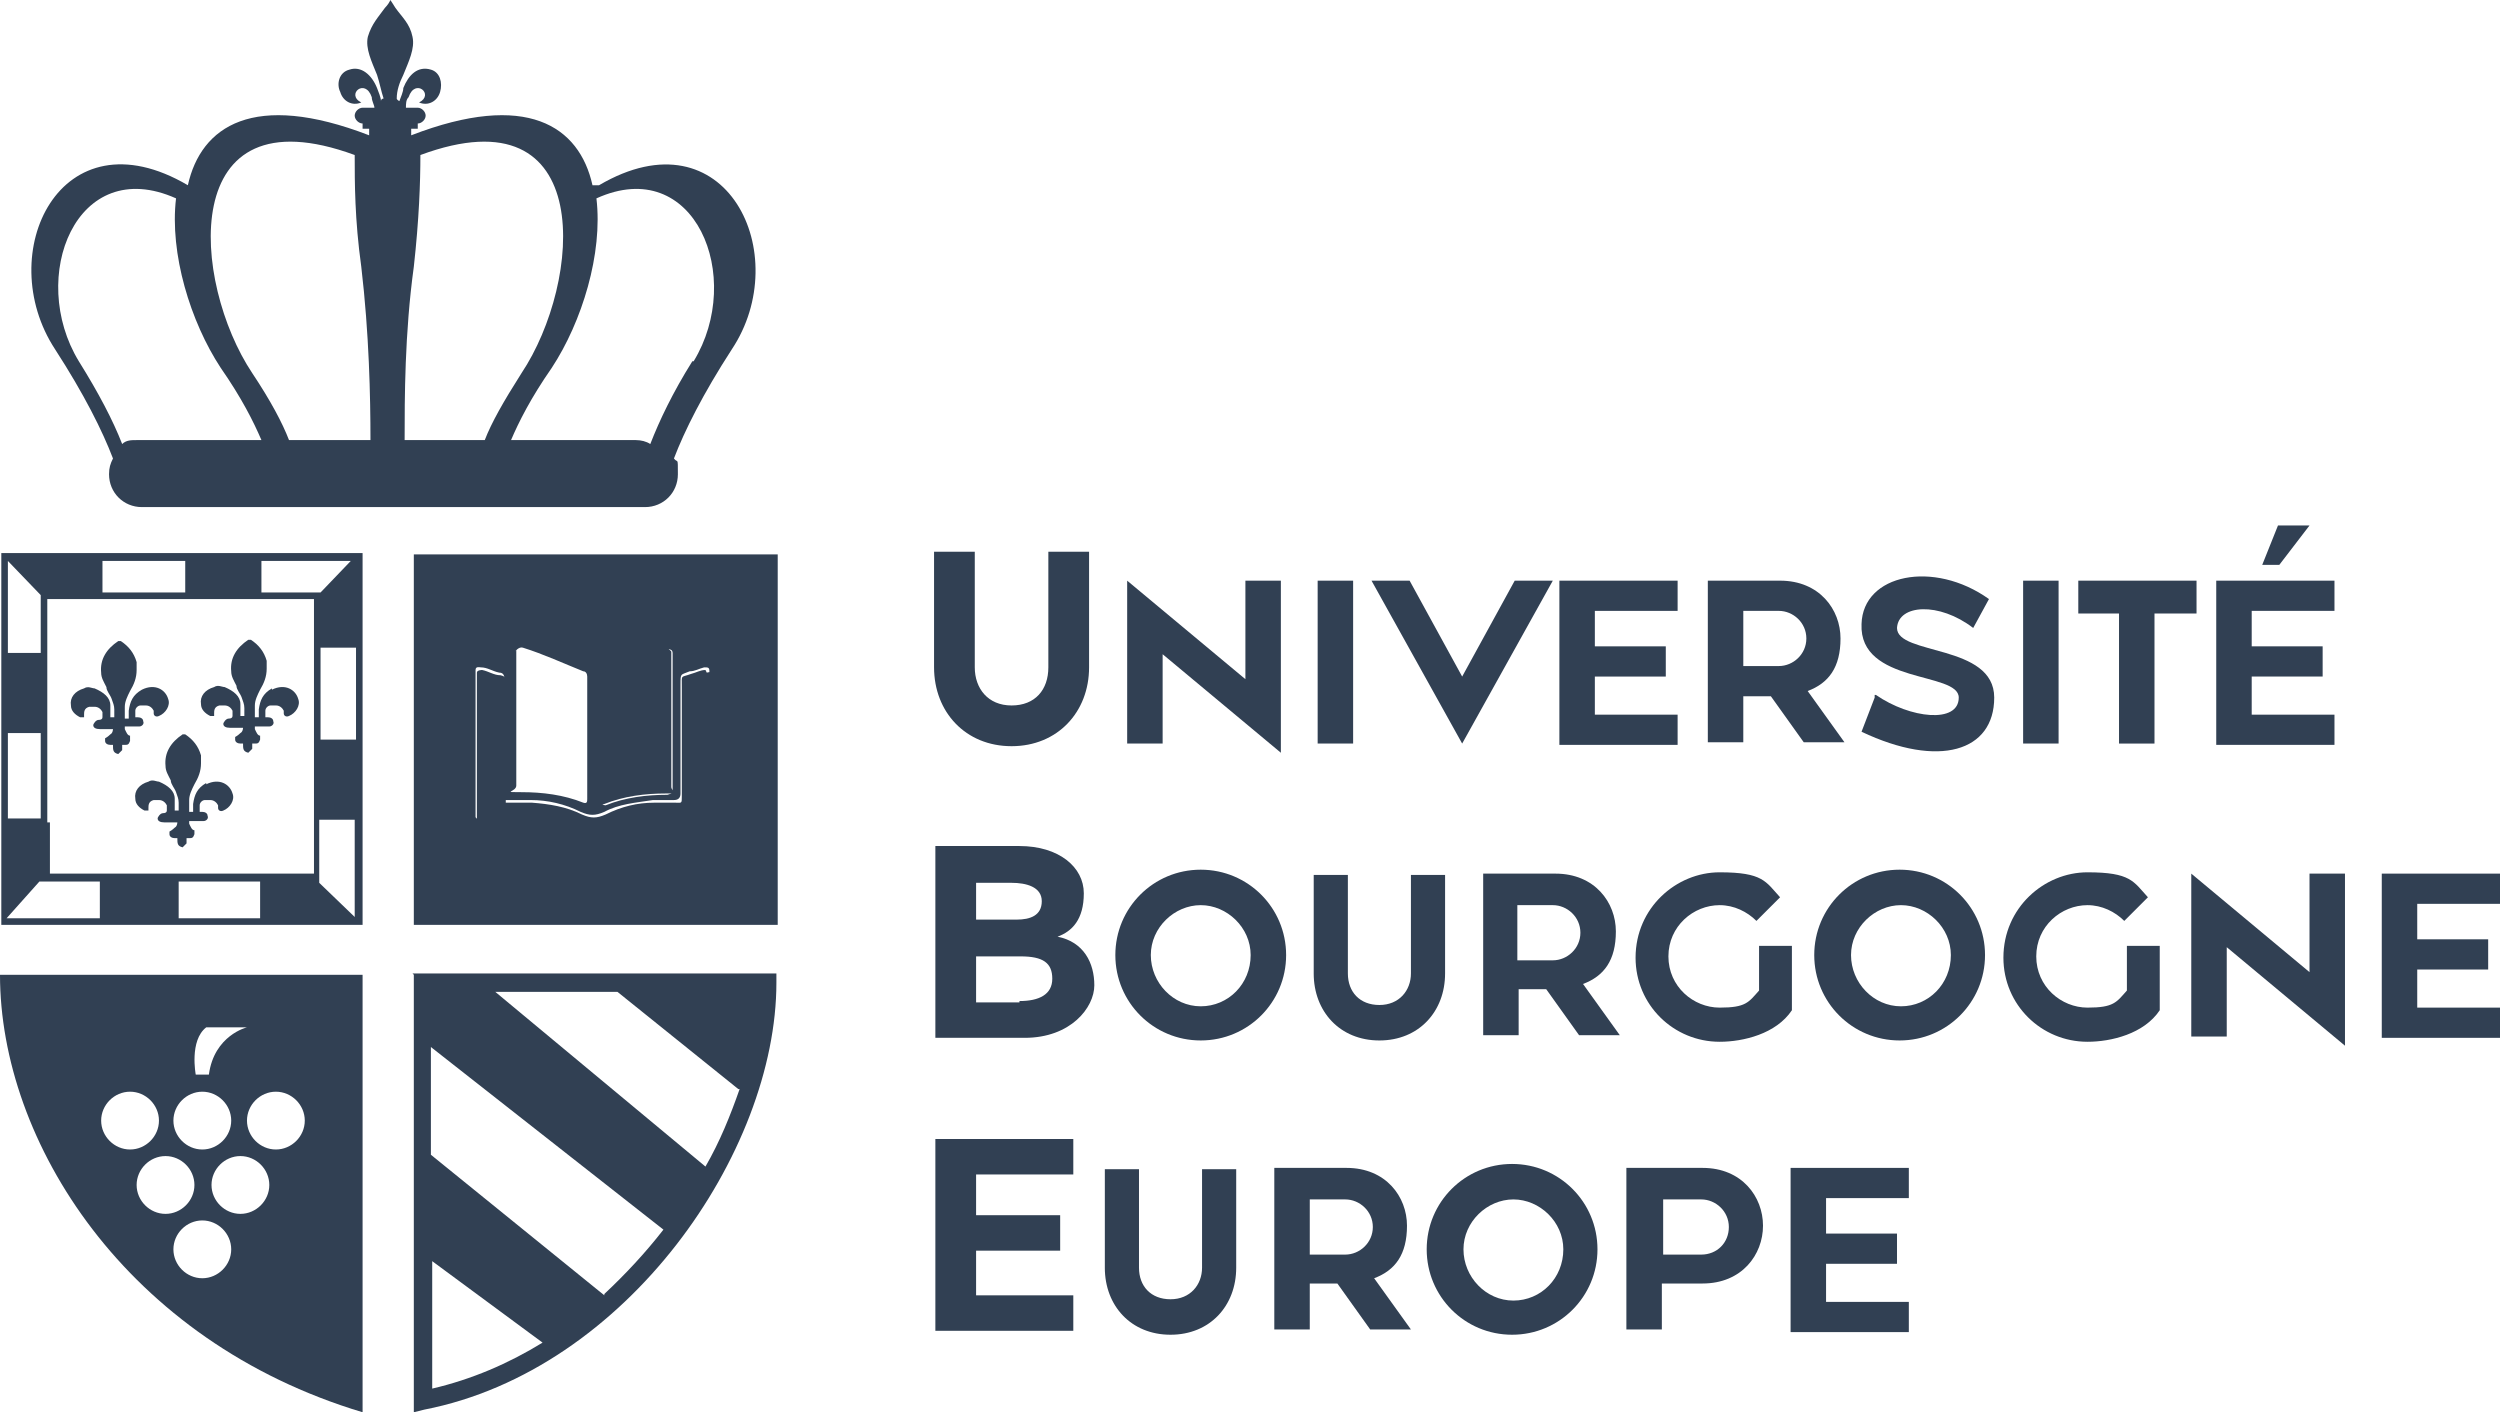
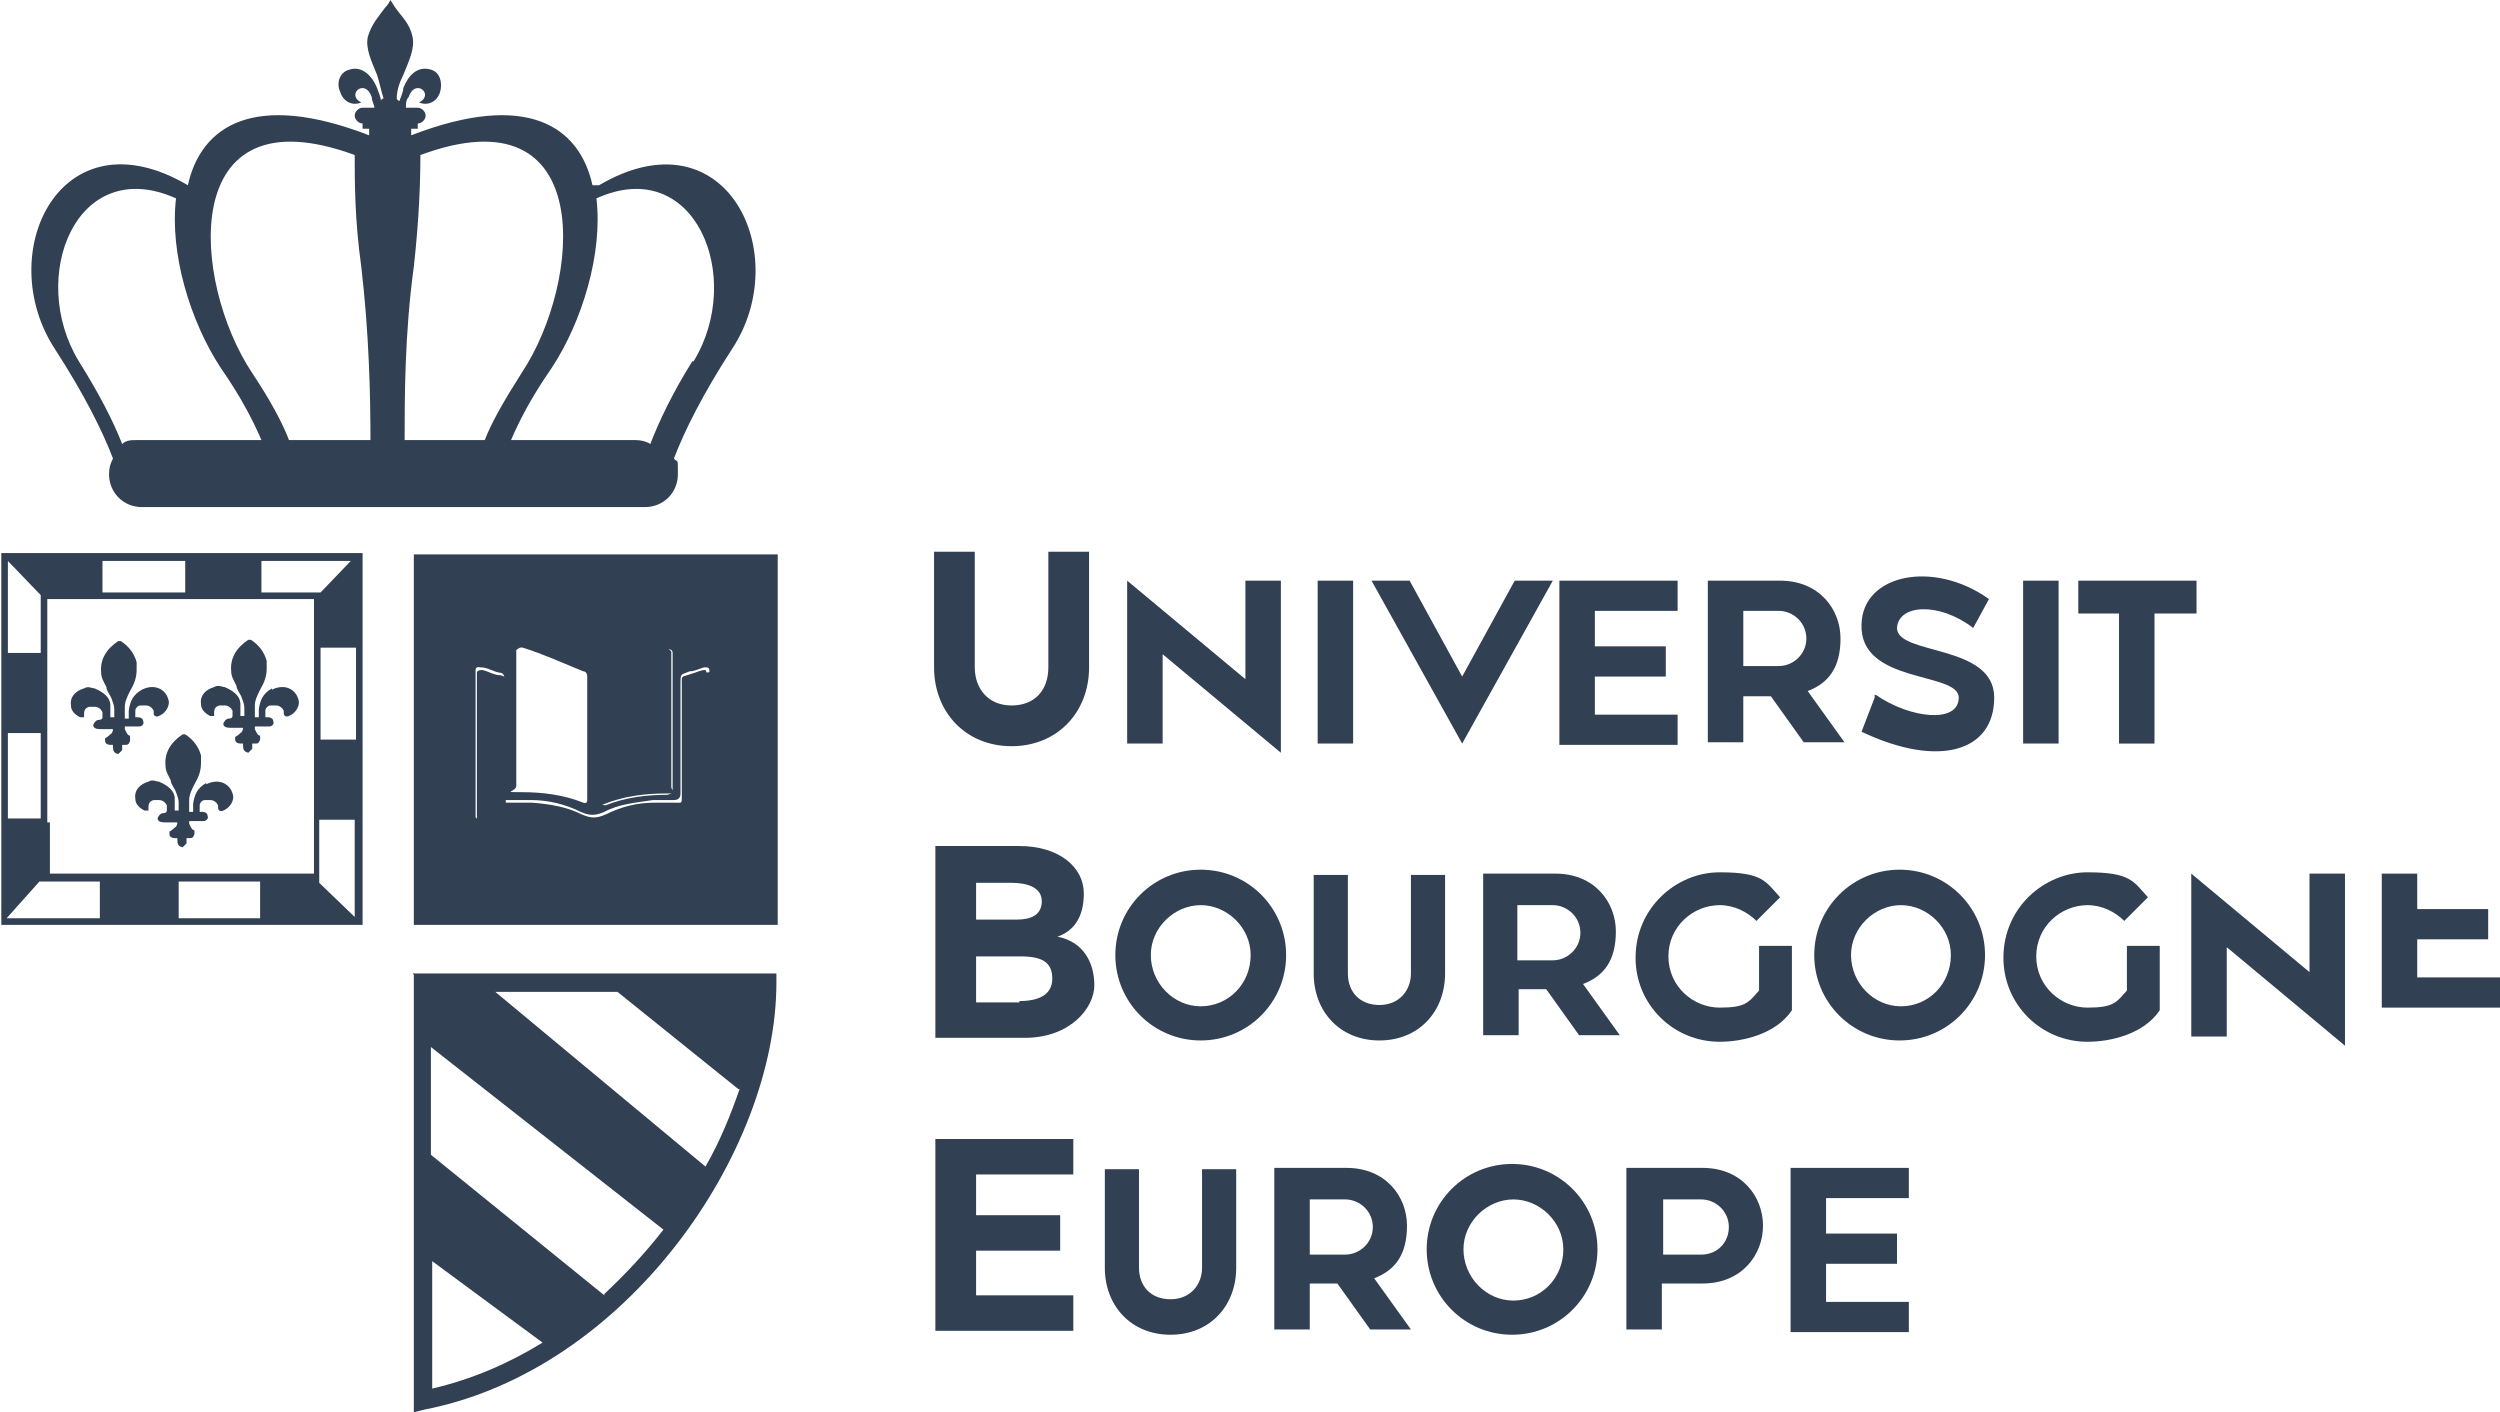
<svg xmlns="http://www.w3.org/2000/svg" id="Calque_2" data-name="Calque 2" viewBox="0 0 190.3 107.5">
  <defs>
    <style>
      .cls-1 {
        fill: #314053;
      }
    </style>
  </defs>
  <g id="Calque_1-2" data-name="Calque 1">
    <path class="cls-1" d="M71.1,50.8v-8.8h3.1v8.8c0,1.6,1,2.9,2.8,2.9s2.8-1.2,2.8-2.9v-8.8h3.1v8.8c0,3.4-2.4,6-5.9,6s-5.9-2.6-5.9-6h0Z" />
    <path class="cls-1" d="M88.5,49.8v6.8h-2.7v-12.4l9,7.5v-7.5h2.7v13.1l-9-7.5Z" />
    <path class="cls-1" d="M100.3,44.2h2.7v12.4h-2.7s0-12.4,0-12.4Z" />
    <path class="cls-1" d="M104.4,44.2h2.9l4,7.3,4-7.3h2.9l-6.9,12.4s-6.9-12.4-6.9-12.4Z" />
    <path class="cls-1" d="M118.7,44.2h9v2.3h-6.3v2.7h5.4v2.3h-5.4v2.9h6.3v2.3h-9v-12.4h0v-.1Z" />
    <path class="cls-1" d="M130,44.2h5.5c3,0,4.6,2.2,4.6,4.4s-.9,3.4-2.5,4l2.8,3.9h-3.1l-2.5-3.5h-2.1v3.5h-2.7v-12.4h0v.1ZM132.7,50.7h2.7c1.1,0,2.1-.9,2.1-2.1s-1-2.1-2.1-2.1h-2.7v4.2Z" />
    <path class="cls-1" d="M142.8,52.9c2.6,1.8,6.3,2.2,6.3.2s-7.6-1-7.4-5.6c.1-3.8,5.5-4.9,9.7-1.9l-1.2,2.2c-2.6-2-5.7-1.8-5.8,0,0,2.1,7.4,1.2,7.4,5.3s-4.2,5.4-10.1,2.6l1-2.6v-.2h.1Z" />
    <path class="cls-1" d="M154,44.2h2.7v12.4h-2.7s0-12.4,0-12.4Z" />
    <path class="cls-1" d="M161.4,46.7h-3.2v-2.5h9v2.5h-3.2v9.9h-2.7v-9.9h.1Z" />
-     <path class="cls-1" d="M168.7,44.2h9v2.3h-6.3v2.7h5.4v2.3h-5.4v2.9h6.3v2.3h-9v-12.4h0v-.1ZM173.4,40h2.4l-2.3,3h-1.3l1.2-3h0Z" />
    <path class="cls-1" d="M71.2,64.4h6.4c3,0,4.9,1.6,4.9,3.6s-.9,2.9-2,3.3c2,.4,2.8,2,2.8,3.7s-1.8,4-5.3,4h-6.8v-14.6h0ZM77.4,70c1,0,1.9-.3,1.9-1.4s-1.2-1.4-2.3-1.4h-2.7v2.8h3.1ZM77.6,76.2c1.5,0,2.5-.5,2.5-1.7s-.7-1.7-2.4-1.7h-3.4v3.5h3.3v-.1Z" />
    <path class="cls-1" d="M84.9,72.7c0-3.6,2.9-6.5,6.5-6.5s6.5,2.9,6.5,6.5-2.9,6.5-6.5,6.5-6.5-2.9-6.5-6.5ZM95.2,72.7c0-2.1-1.8-3.8-3.8-3.8s-3.8,1.7-3.8,3.8,1.7,3.9,3.8,3.9,3.8-1.7,3.8-3.9Z" />
    <path class="cls-1" d="M100,74.1v-7.5h2.6v7.5c0,1.4.9,2.4,2.4,2.4s2.4-1.1,2.4-2.4v-7.5h2.6v7.5c0,2.9-2,5.1-5,5.1s-5-2.2-5-5.1Z" />
    <path class="cls-1" d="M112.9,66.5h5.5c3,0,4.6,2.2,4.6,4.4s-.9,3.4-2.5,4l2.8,3.9h-3.1l-2.5-3.5h-2.1v3.5h-2.7v-12.4h0v.1ZM115.5,73.1h2.7c1.1,0,2.1-.9,2.1-2.1s-1-2.1-2.1-2.1h-2.7v4.2Z" />
    <path class="cls-1" d="M124.5,72.9c0-3.8,3.1-6.5,6.4-6.5s3.5.7,4.6,1.9l-1.8,1.8c-.7-.7-1.7-1.2-2.8-1.2-2,0-3.9,1.6-3.9,3.9s1.9,3.9,3.9,3.9,2.2-.4,3-1.3v-3.4h2.5v4.9c-1.2,1.8-3.7,2.4-5.5,2.4-3.5,0-6.4-2.8-6.4-6.4Z" />
    <path class="cls-1" d="M138.1,72.7c0-3.6,2.9-6.5,6.5-6.5s6.5,2.9,6.5,6.5-2.9,6.5-6.5,6.5-6.5-2.9-6.5-6.5ZM148.5,72.7c0-2.1-1.8-3.8-3.8-3.8s-3.8,1.7-3.8,3.8,1.7,3.9,3.8,3.9,3.8-1.7,3.8-3.9Z" />
    <path class="cls-1" d="M152.5,72.9c0-3.8,3.1-6.5,6.4-6.5s3.5.7,4.6,1.9l-1.8,1.8c-.7-.7-1.7-1.2-2.8-1.2-2,0-3.9,1.6-3.9,3.9s1.9,3.9,3.9,3.9,2.2-.4,3-1.3v-3.4h2.5v4.9c-1.2,1.8-3.7,2.4-5.5,2.4-3.5,0-6.4-2.8-6.4-6.4Z" />
    <path class="cls-1" d="M169.5,72.1v6.8h-2.7v-12.4l9,7.5v-7.5h2.7v13.1l-9-7.5Z" />
-     <path class="cls-1" d="M181.3,66.5h9v2.3h-6.3v2.7h5.4v2.3h-5.4v2.9h6.3v2.3h-9v-12.4h0v-.1Z" />
+     <path class="cls-1" d="M181.3,66.5h9h-6.3v2.7h5.4v2.3h-5.4v2.9h6.3v2.3h-9v-12.4h0v-.1Z" />
    <path class="cls-1" d="M71.2,86.7h10.5v2.7h-7.4v3.1h6.4v2.7h-6.4v3.4h7.4v2.7h-10.5s0-14.6,0-14.6Z" />
    <path class="cls-1" d="M84.1,96.5v-7.5h2.6v7.5c0,1.4.9,2.4,2.4,2.4s2.4-1.1,2.4-2.4v-7.5h2.6v7.5c0,2.9-2,5.1-5,5.1s-5-2.2-5-5.1Z" />
    <path class="cls-1" d="M97,88.9h5.5c3,0,4.6,2.2,4.6,4.4s-.9,3.4-2.5,4l2.8,3.9h-3.1l-2.5-3.5h-2.1v3.5h-2.7v-12.4h0v.1ZM99.7,95.5h2.7c1.1,0,2.1-.9,2.1-2.1s-1-2.1-2.1-2.1h-2.7v4.2Z" />
    <path class="cls-1" d="M108.6,95.1c0-3.6,2.9-6.5,6.5-6.5s6.5,2.9,6.5,6.5-2.9,6.5-6.5,6.5-6.5-2.9-6.5-6.5ZM119,95.1c0-2.1-1.8-3.8-3.8-3.8s-3.8,1.7-3.8,3.8,1.7,3.9,3.8,3.9,3.8-1.7,3.8-3.9Z" />
    <path class="cls-1" d="M123.8,88.9h5.8c3,0,4.6,2.2,4.6,4.4s-1.6,4.4-4.6,4.4h-3.1v3.5h-2.7v-12.4h0v.1ZM129.5,95.5c1.2,0,2.1-.9,2.1-2.1s-1-2.1-2.1-2.1h-2.9v4.2h2.9Z" />
    <path class="cls-1" d="M136.3,88.9h9v2.3h-6.3v2.7h5.4v2.3h-5.4v2.9h6.3v2.3h-9v-12.4h0v-.1Z" />
-     <path class="cls-1" d="M0,74.2c0,12.7,9.6,27.9,27.6,33.3v-33.3H0ZM15.7,78.2h3.1s-2.5.6-2.9,3.6h-1s-.5-2.6.8-3.6ZM15.4,83.1c1.2,0,2.2,1,2.2,2.2s-1,2.2-2.2,2.2-2.2-1-2.2-2.2,1-2.2,2.2-2.2ZM7.7,85.3c0-1.2,1-2.2,2.2-2.2s2.2,1,2.2,2.2-1,2.2-2.2,2.2-2.2-1-2.2-2.2ZM10.4,90.2c0-1.2,1-2.2,2.2-2.2s2.2,1,2.2,2.2-1,2.2-2.2,2.2-2.2-1-2.2-2.2ZM15.4,97.3c-1.2,0-2.2-1-2.2-2.2s1-2.2,2.2-2.2,2.2,1,2.2,2.2-1,2.2-2.2,2.2ZM18.3,92.4c-1.2,0-2.2-1-2.2-2.2s1-2.2,2.2-2.2,2.2,1,2.2,2.2-1,2.2-2.2,2.2ZM21,87.5c-1.2,0-2.2-1-2.2-2.2s1-2.2,2.2-2.2,2.2,1,2.2,2.2-1,2.2-2.2,2.2Z" />
    <path class="cls-1" d="M45.1,14.1h0c-1-4.5-5-7.2-13.8-3.8v-.5h.5v-.4h0c.3,0,.6-.3.6-.6s-.3-.6-.6-.6h-.9c0-.3,0-.6.2-.8.5-1.5,2-.2.8.4.7.3,1.4-.1,1.6-.8.2-.7,0-1.5-.7-1.7-1-.3-1.7.4-2.1,1.4,0,.3-.2.7-.3,1,0,0-.2-.1-.2-.2,0-.6.2-1.2.5-1.8.4-1,.9-2,.7-2.9-.2-1-.8-1.5-1.3-2.2-.2-.3-.3-.5-.4-.6h0c0,.1-.2.4-.4.6-.5.7-1,1.2-1.3,2.2-.2.9.3,1.9.7,2.9.2.6.3,1.2.5,1.8,0,0-.2,0-.2.2,0-.3-.2-.7-.3-1-.4-1-1.2-1.7-2.1-1.4-.8.2-1,1.1-.7,1.7.2.7.9,1.1,1.6.8-1.2-.6.3-1.9.8-.4,0,.3.2.6.2.8h-.9c-.3,0-.6.3-.6.6s.3.6.6.6h0v.4h.5v.5c-8.8-3.4-12.8-.7-13.8,3.8h0C4.6,8.4-.6,19.3,4.2,26.6c2.2,3.4,3.6,6.2,4.4,8.3-.2.4-.3.7-.3,1.2,0,1.4,1.1,2.5,2.5,2.5h38.3c1.4,0,2.5-1.1,2.5-2.5s0-.8-.3-1.2c.8-2.1,2.2-4.9,4.4-8.3,4.8-7.2-.4-18.2-10.1-12.5h-.5ZM10.4,33.5c-.4,0-.8,0-1.1.3-.7-1.8-1.8-3.9-3.3-6.3-3.9-6.4-.2-15.8,7.4-12.4-.5,4.2,1.1,9.4,3.4,12.9,1.6,2.3,2.5,4.1,3.1,5.5h-9.6.1ZM22,33.5c-.5-1.3-1.4-3-2.8-5.1-4.6-6.9-5.8-21.6,7.8-16.6,0,2.1,0,4.9.5,8.5.6,5.1.7,9.9.7,13.2,0,0-6.2,0-6.2,0ZM30.8,33.5c0-3.2,0-8.1.7-13.2.4-3.6.5-6.4.5-8.5,13.5-5,12.3,9.7,7.7,16.6-1.4,2.2-2.3,3.8-2.8,5.1,0,0-6.1,0-6.1,0ZM52.7,27.5c-1.5,2.4-2.5,4.5-3.2,6.3-.3-.2-.7-.3-1.1-.3h-9.5c.6-1.4,1.5-3.2,3.1-5.5,2.3-3.5,3.9-8.7,3.4-12.9,7.5-3.4,11.3,6,7.4,12.4h-.1Z" />
    <path class="cls-1" d="M.1,42.2v28.2h27.5v-28.3H.1v.1ZM.6,55.8h2.5v6.5H.6v-6.5ZM3.6,62.7v-17.1h20.3v20.9H3.8v-3.9h-.2v.1ZM.6,49.7v-7l2.5,2.6v4.4H.6ZM7.8,42.7h6.3v2.4h-6.3s0-2.4,0-2.4ZM19.9,42.7h6.8l-2.3,2.4h-4.5s0-2.4,0-2.4ZM24.4,49.3h2.7v7h-2.7v-7ZM27,62.3v7.5l-2.7-2.6h0v-4.8h2.7v-.1ZM19.8,69.9h-6.2v-2.8h6.2v2.8h0ZM7.7,69.9H.5l2.5-2.8h4.6v2.8h.1Z" />
    <path class="cls-1" d="M9.9,56c-.2,0-.3-.3-.4-.5v-.2h1.1c.2,0,.4-.2.3-.4,0-.2-.2-.3-.4-.3h-.2v-.5c0-.2.2-.4.4-.4h.4c.3,0,.5.2.6.4v.2c0,.2.2.3.4.2.5-.2.9-.8.7-1.3-.2-.7-1-1.2-2-.7-.7.4-.9.9-1,1.6v.6h-.3v-.9c0-.4.2-.8.4-1.2.3-.5.5-1,.5-1.6v-.6c-.2-.7-.6-1.2-1.2-1.6h-.2c-.9.6-1.4,1.4-1.3,2.4,0,.4.2.7.4,1.1,0,.3.3.6.4.9s.2.5.2.8v.6h-.3v-.9c0-.6-.5-1-1.2-1.3-.2,0-.5-.2-.8,0-.7.2-1.1.7-1,1.3,0,.4.3.7.7.9h.3v-.2c0-.2,0-.5.4-.6h.4c.3,0,.5.2.6.4v.4c0,.13-.1.2-.3.2s-.4.3-.4.4c0,.2.2.3.5.3h1s0,.3-.2.4c0,0-.2.2-.4.3v.2c0,.2.2.3.4.3h.2c0,.4,0,.6.4.7h0l.3-.3v-.4h.2c.2,0,.3,0,.4-.3v-.3h0v-.1Z" />
    <path class="cls-1" d="M15.7,59.6c-.7.4-.9.9-1,1.6v.6h-.3v-.9c0-.4.2-.8.4-1.2.3-.5.5-1,.5-1.6v-.6c-.2-.7-.6-1.2-1.2-1.6h-.2c-.9.6-1.4,1.4-1.3,2.4,0,.4.2.7.4,1.1,0,.3.3.6.4.9s.2.5.2.8v.6h-.3v-.9c0-.6-.5-1-1.2-1.3-.2,0-.5-.2-.8,0-.7.2-1.1.7-1,1.3,0,.4.3.7.7.9h.3v-.2c0-.2,0-.5.4-.6h.4c.3,0,.5.2.6.4v.4c0,.13-.1.2-.3.2s-.4.3-.4.4c0,.2.2.3.5.3h1s0,.3-.2.4c0,0-.2.2-.4.3v.2c0,.2.2.3.4.3h.2c0,.4,0,.6.4.7h0l.3-.3v-.4h.2c.2,0,.3,0,.4-.3v-.3c-.2,0-.3-.3-.4-.5v-.2h1.1c.2,0,.4-.2.3-.4,0-.2-.2-.3-.4-.3h-.2v-.5c0-.2.2-.4.4-.4h.4c.3,0,.5.2.6.4v.2c0,.2.2.3.4.2.5-.2.9-.8.7-1.3-.2-.7-1-1.2-2-.7h0v-.1Z" />
    <path class="cls-1" d="M20.7,52.4c-.7.4-.9.9-1,1.6v.6h-.3v-.9c0-.4.2-.8.4-1.2.3-.5.5-1,.5-1.6v-.6c-.2-.7-.6-1.2-1.2-1.6h-.2c-.9.6-1.4,1.4-1.3,2.4,0,.4.2.7.4,1.1,0,.3.3.6.4.9s.2.5.2.8v.6h-.3v-.9c0-.6-.5-1-1.2-1.3-.2,0-.5-.2-.8,0-.7.2-1.1.7-1,1.3,0,.4.3.7.7.9h.3v-.2c0-.2,0-.5.4-.6h.4c.3,0,.5.2.6.4v.4c0,.13-.1.2-.3.2s-.4.3-.4.4c0,.2.2.3.5.3h1s0,.3-.2.4c0,0-.2.2-.4.3v.2c0,.2.2.3.4.3h.2c0,.4,0,.6.4.7h0l.3-.3v-.4h.2c.2,0,.3,0,.4-.3v-.3c-.2,0-.3-.3-.4-.5v-.2h1.1c.2,0,.4-.2.3-.4,0-.2-.2-.3-.4-.3h-.2v-.5c0-.2.2-.4.4-.4h.4c.3,0,.5.2.6.4v.2c0,.2.2.3.4.2.5-.2.9-.8.7-1.3-.2-.7-1-1.2-2-.7h0v-.1Z" />
    <g>
      <path class="cls-1" d="M53.7,51c-.4,0-.7.2-1.1.3-.8.3-.7,0-.7,1v8.3c0,.6,0,.5-.5.5h-1.6c-1.3,0-2.5.3-3.7.9-.7.3-1.1.3-1.8,0-1.2-.6-2.5-.8-3.8-.9h-2v-9.2c0-.3,0-.4-.4-.5-.5,0-.9-.3-1.4-.4,0,0-.4,0-.4.2v11.2c0,.2.3.2.4.2h1.5c2.1,0,4.2,0,6.1,1.2.8.4,1.5.3,2.2,0,1.2-.7,2.5-.9,3.8-1h3.5c.2,0,.4,0,.4-.3v-11c0-.3,0-.4-.4-.3h0l-.1-.2Z" />
      <path class="cls-1" d="M45.7,60.9c0,.2,0,.4.3.3,1.5-.6,3.1-.8,4.7-.8s.4,0,.4-.5v-10.3s-.3-.4-.6-.3c-1.6.5-3.1,1.2-4.6,1.8-.2,0-.3.2-.3.4v9.3h0l.1.1Z" />
      <path class="cls-1" d="M31.5,42.2v28.2h27.7v-28.2h-27.7ZM46,51.2c1.5-.6,3-1.3,4.6-1.8.3,0,.6,0,.6.3v10.3c0,.3,0,.4-.4.5-1.6,0-3.2.2-4.7.8q-.3,0-.3-.3v-9.3c0-.2,0-.4.3-.4h0l-.1-.1ZM39.2,49.6s.3-.4.6-.3c1.6.5,3.1,1.2,4.6,1.8.2,0,.3.2.3.4v9.3c0,.2,0,.4-.3.3-1.5-.6-3.1-.8-4.7-.8s-.4,0-.4-.5v-10.3h0l-.1.1ZM53.7,62.6h-3.5c-1.3,0-2.6.3-3.8,1-.7.4-1.4.6-2.2,0-1.9-1.1-4-1.2-6.1-1.2h-1.5s-.3,0-.4-.2v-11.2c0-.3.3-.2.4-.2.5,0,.9.3,1.4.4.3,0,.4.2.4.5v9.2h2c1.3,0,2.6.3,3.8.9.7.3,1.1.3,1.8,0,1.1-.6,2.4-.7,3.7-.9h1.6c.33,0,.5-.17.5-.5v-8.3c0-.9,0-.7.7-1,.4,0,.7-.2,1.1-.3.3,0,.4,0,.4.3v11c0,.3-.2.3-.4.3h0l.1.2Z" />
    </g>
    <path class="cls-1" d="M31.5,74.2v33.3l.8-.2c15.4-3,26.8-19.6,26.8-32.5v-.7h-27.7l.1.1ZM56.3,82.9c-.7,2-1.5,4-2.6,5.9l-16-13.3h9.3l9.2,7.4h.1ZM32.9,96l8.4,6.2c-2.6,1.6-5.4,2.8-8.4,3.5v-9.8h0v.1ZM46,98.6l-13.2-10.7v-8.2l17.7,13.9c-1.4,1.8-2.9,3.4-4.5,4.9h0v.1Z" />
  </g>
</svg>